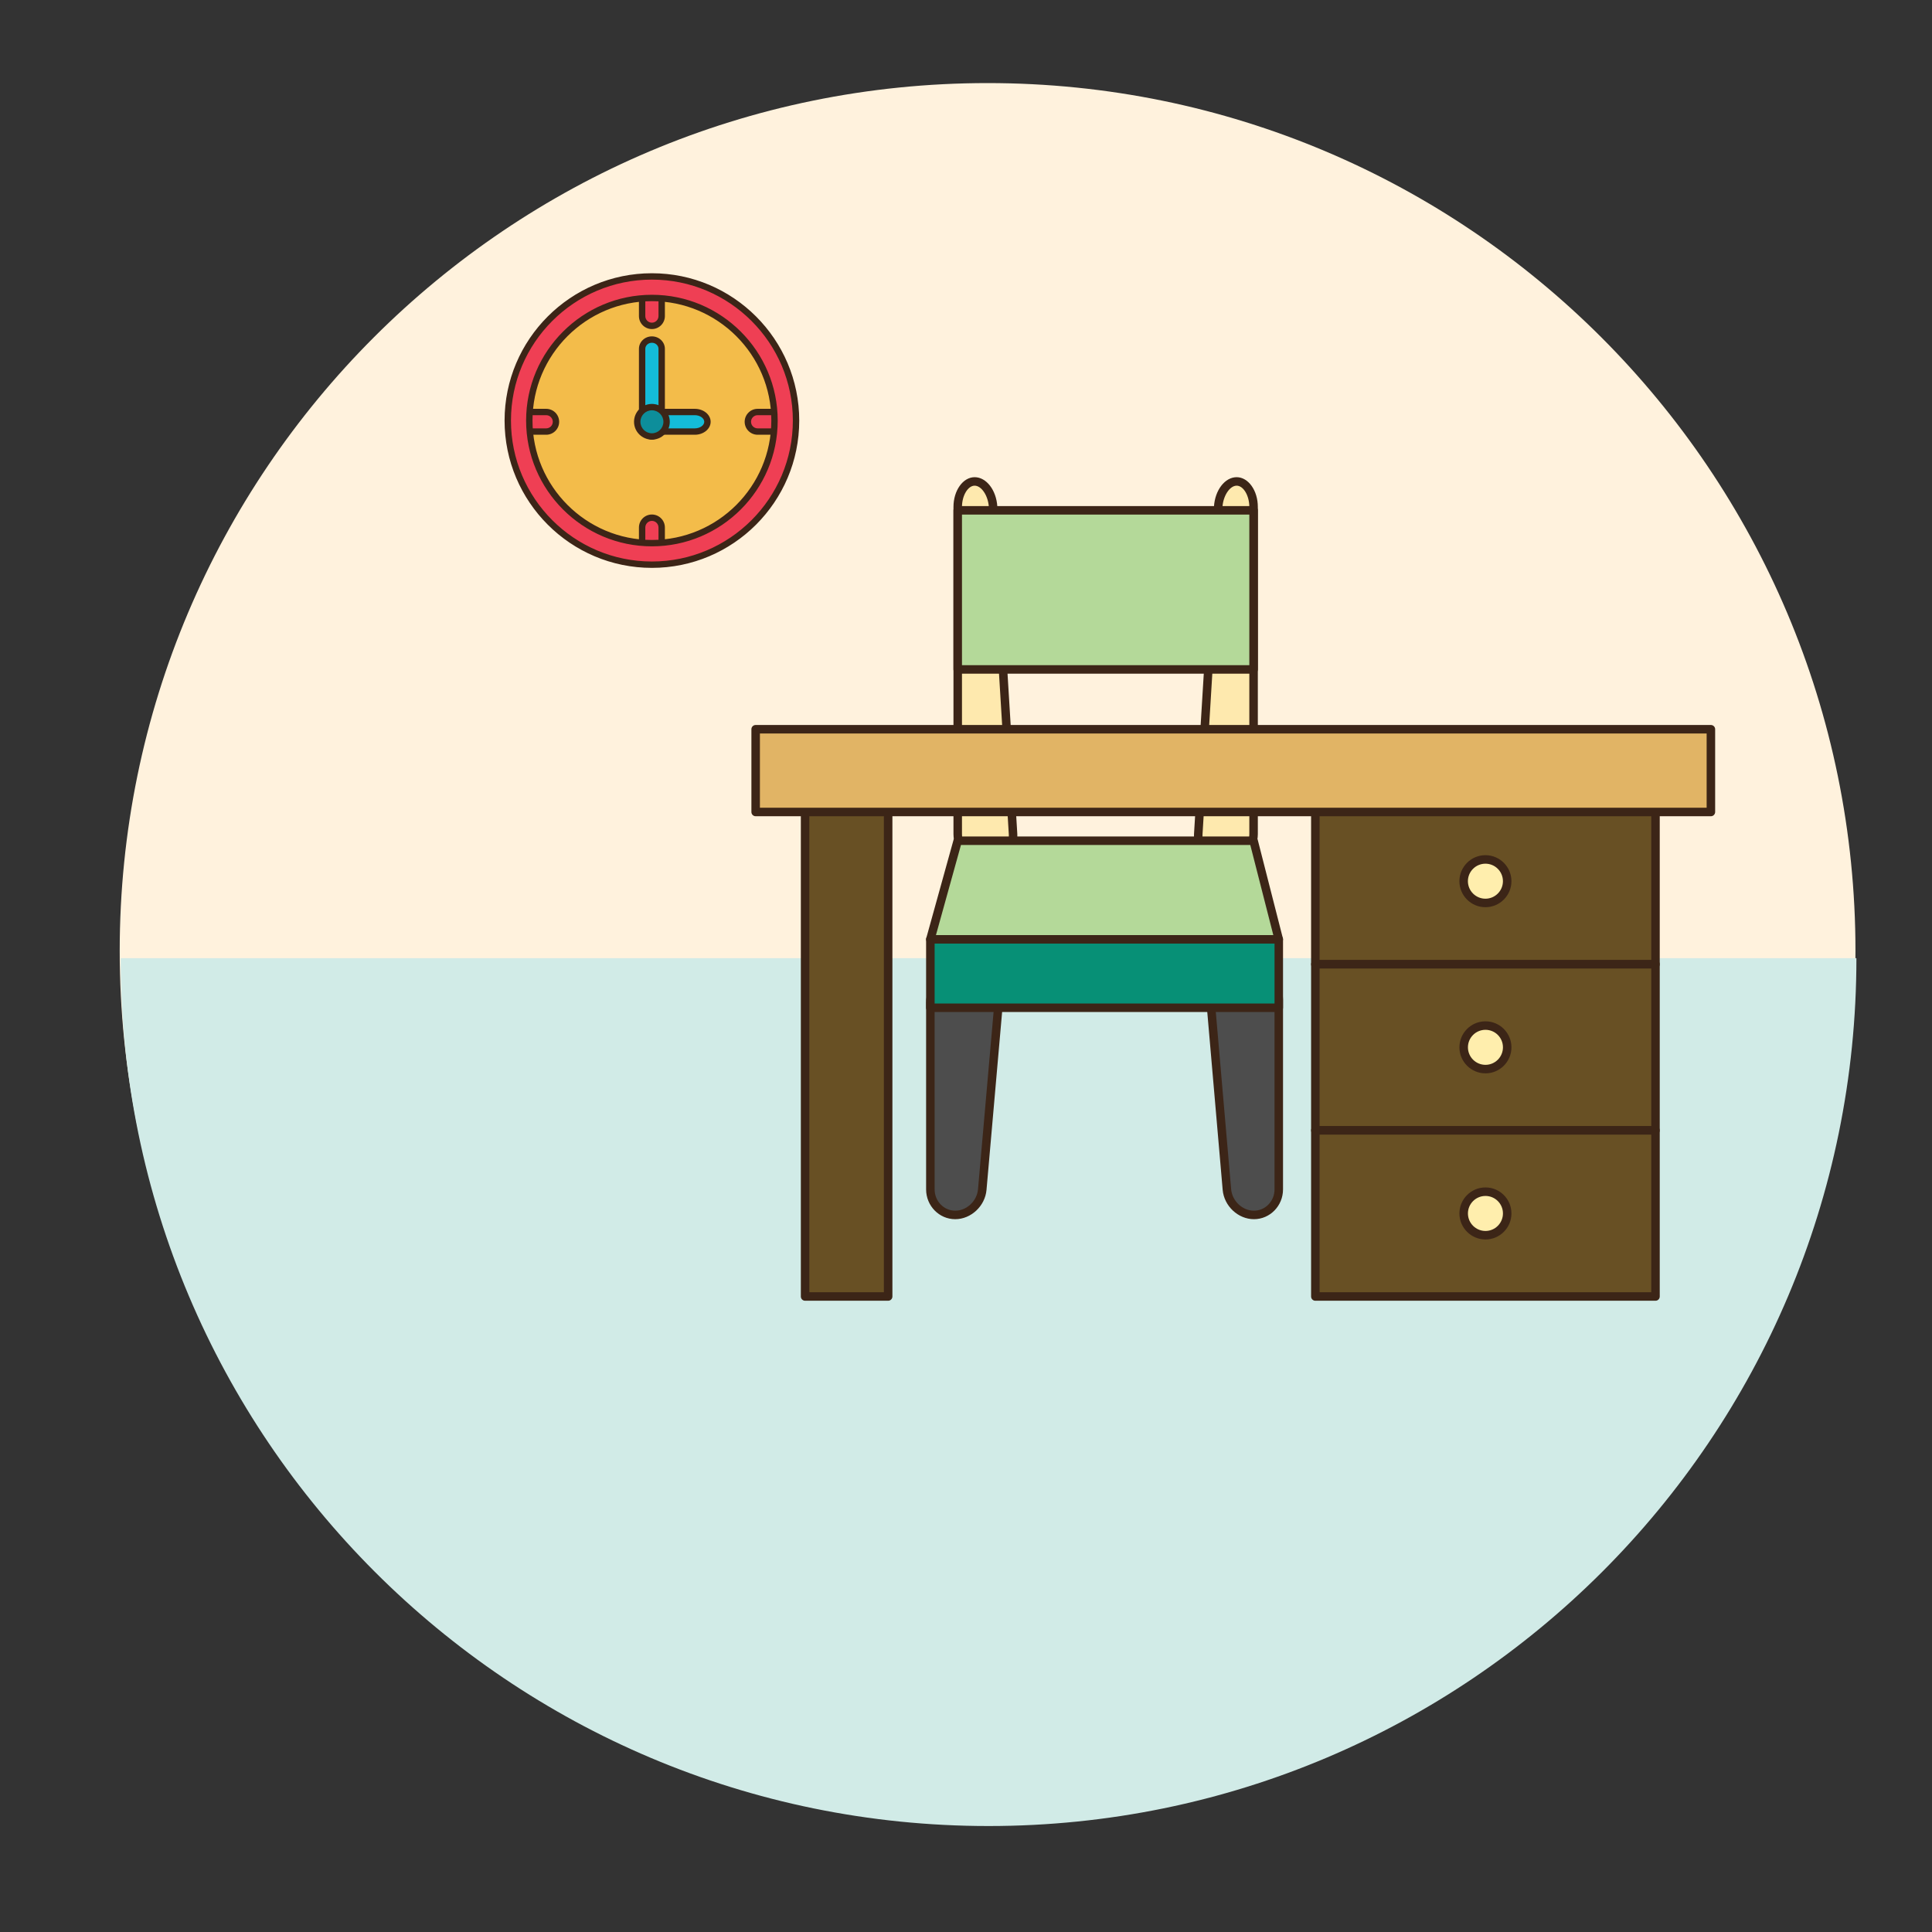
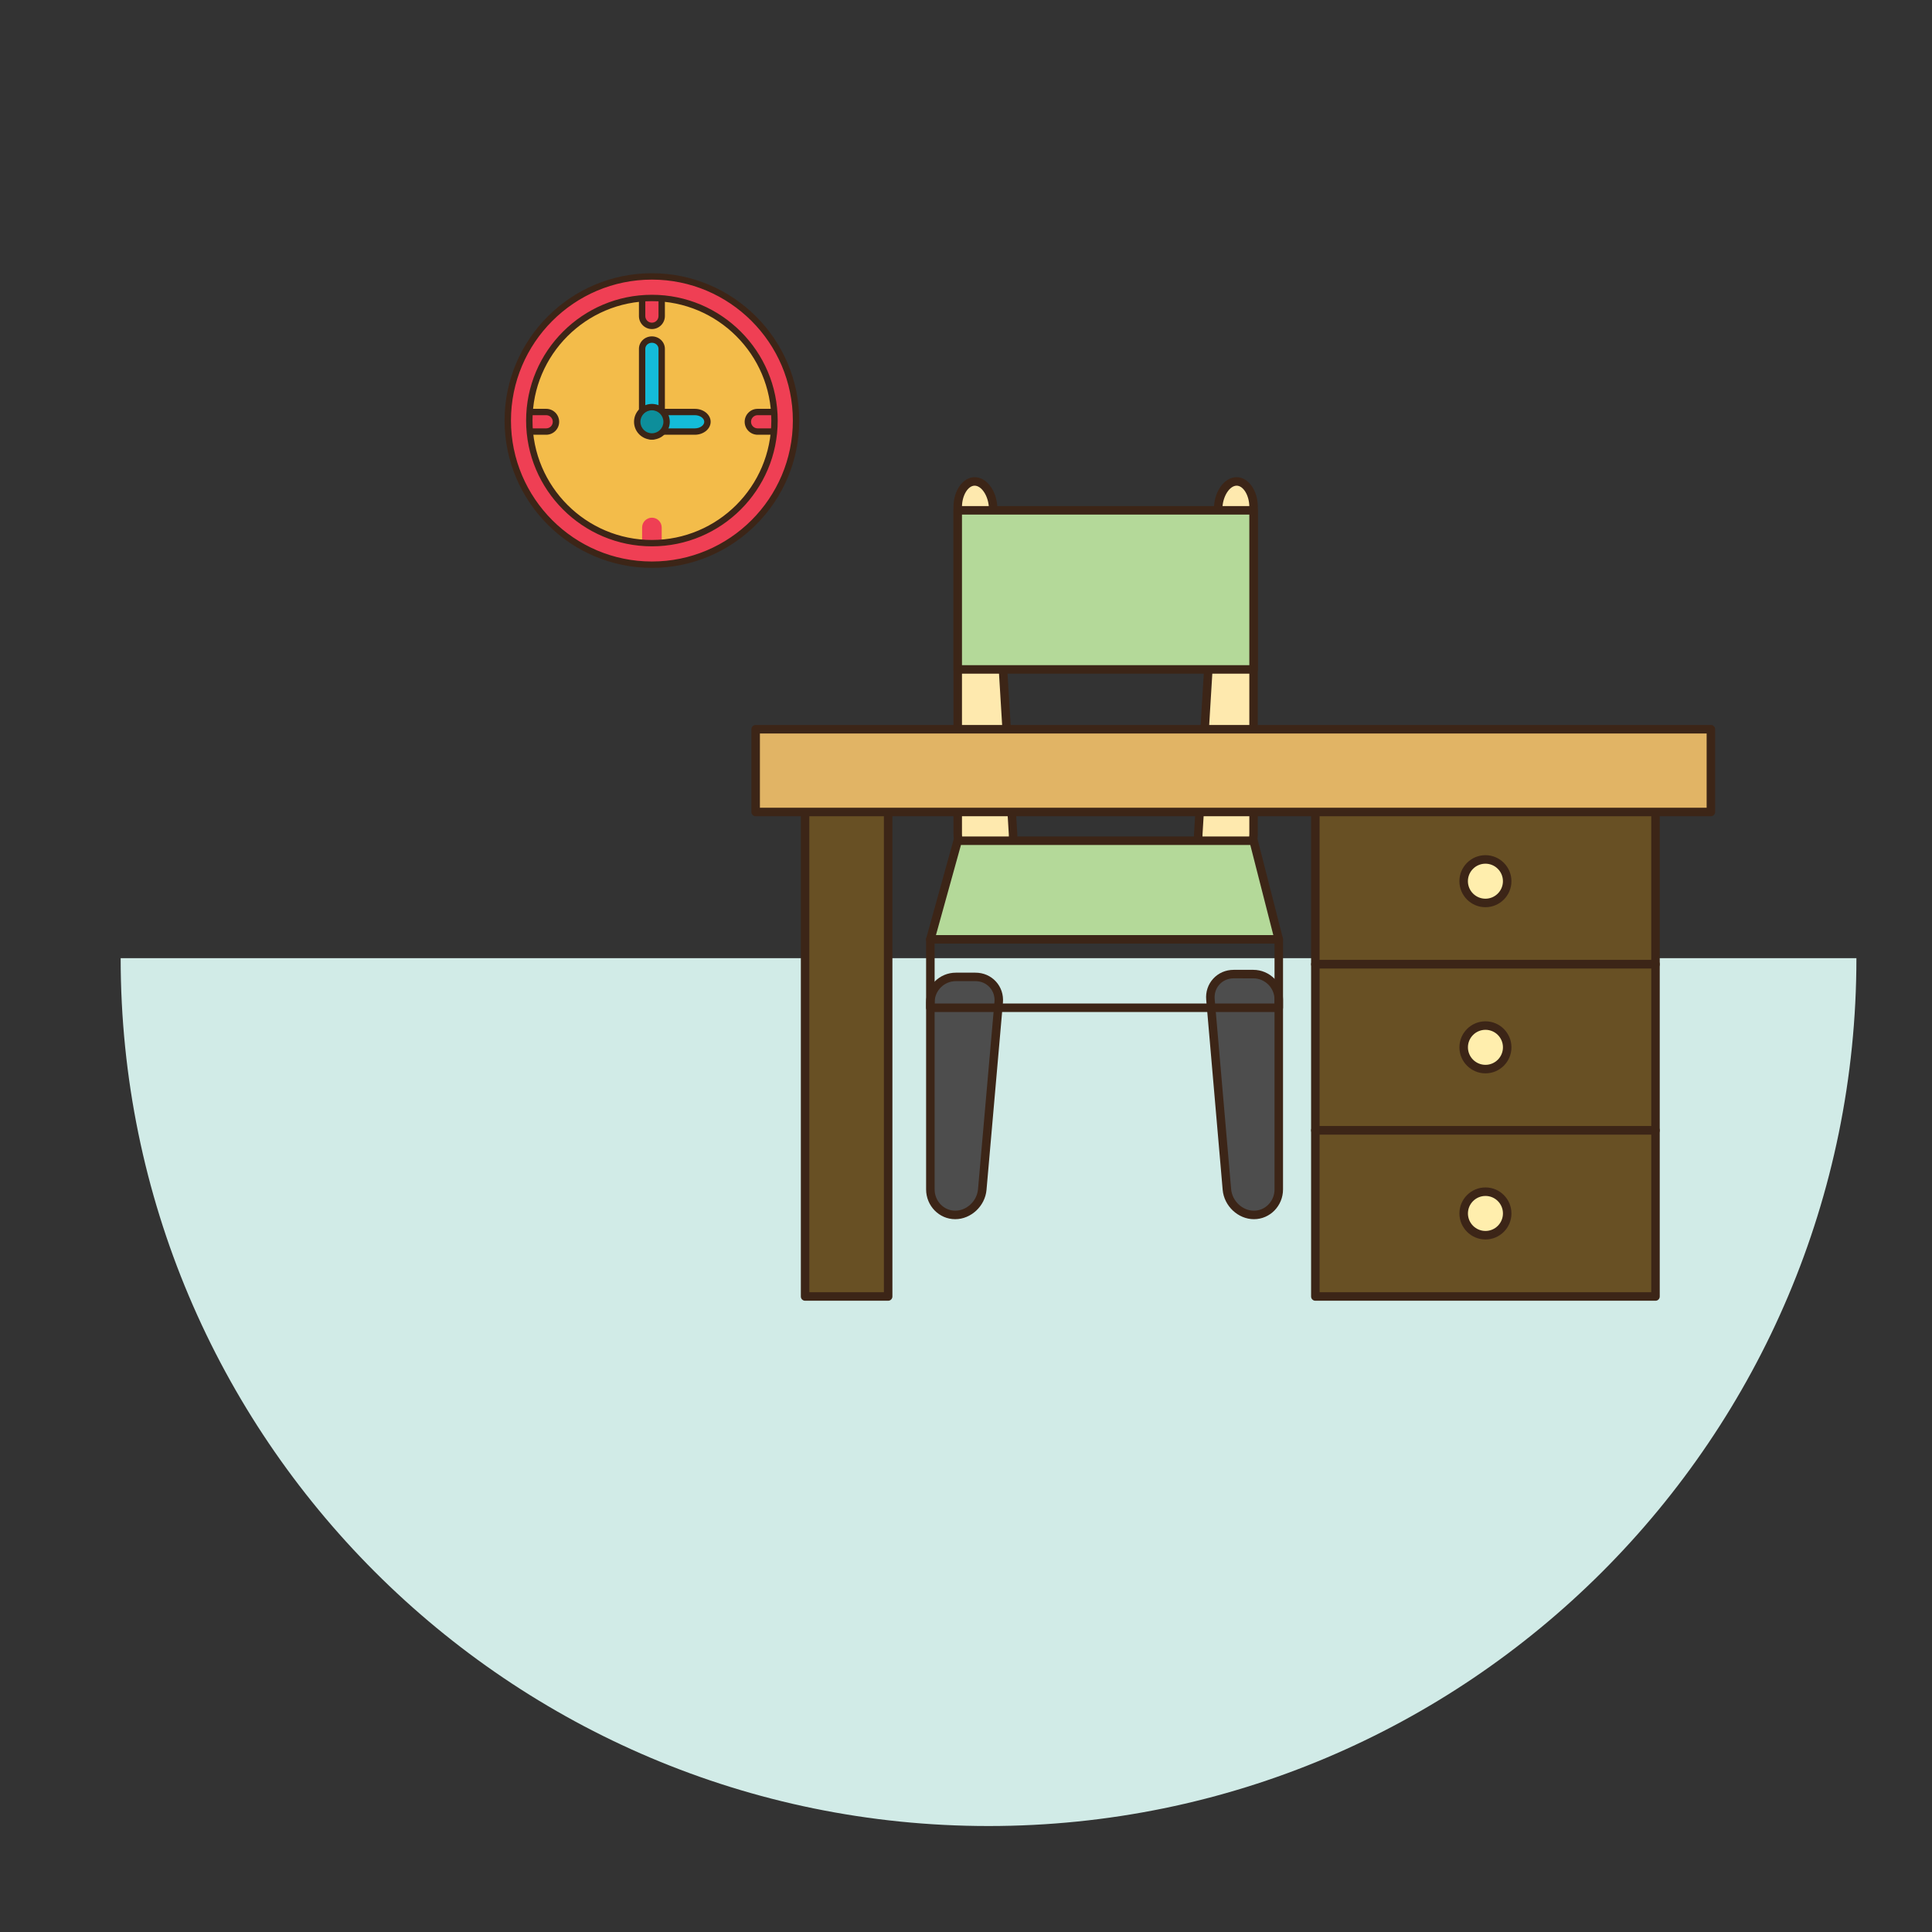
<svg xmlns="http://www.w3.org/2000/svg" version="1.1" id="Layer_1" x="0px" y="0px" width="500px" height="500px" viewBox="0 0 500 500" enable-background="new 0 0 500 500" xml:space="preserve">
  <rect x="0" y="0" width="500" height="500" fill="#333333" stroke="none" />
  <g id="Layer_1_copy_74">
    <g>
-       <path fill="#FFF2DD" d="M480.194,246.107c0,124.052-100.556,224.606-224.603,224.606c-124.053,0-224.61-100.554-224.61-224.606    c0-124.043,100.558-224.606,224.61-224.606C379.64,21.501,480.194,122.064,480.194,246.107z" />
-     </g>
+       </g>
    <g>
      <path fill="#D1EBE7" d="M480.438,247.968c0,124.043-100.563,224.606-224.607,224.606c-124.051,0-224.605-100.562-224.605-224.606" />
    </g>
    <g>
      <g>
        <g>
          <g>
            <path fill="#4D4D4D" d="M254.206,307.85c-0.313,3.617-3.468,6.572-7.001,6.572s-6.427-2.97-6.427-6.604l-0.004-48.395       c0-3.629,2.97-6.6,6.603-6.6h5.062c3.627,0,6.338,2.959,6.023,6.576L254.206,307.85z" />
          </g>
          <g>
            <path fill="#3C2517" d="M247.205,315.525c-4.153,0-7.529-3.457-7.529-7.707v-48.394c0-4.249,3.455-7.698,7.701-7.698h5.062       c2.066,0,3.949,0.812,5.306,2.291c1.347,1.474,1.989,3.416,1.813,5.48l-4.25,48.447       C254.941,312.125,251.305,315.525,247.205,315.525z M247.377,253.919c-3.031,0-5.5,2.474-5.5,5.506l0.003,48.394       c0,3.041,2.39,5.507,5.325,5.507c2.99,0,5.639-2.5,5.906-5.574l4.254-48.444c0.126-1.438-0.318-2.789-1.249-3.804       c-0.931-1.021-2.239-1.583-3.679-1.583L247.377,253.919L247.377,253.919z" />
          </g>
        </g>
        <g>
          <g>
            <path fill="#4D4D4D" d="M317.521,307.846c0.314,3.621,3.466,6.576,6.998,6.576c3.533,0,6.423-2.97,6.423-6.604v-49.129       c0-3.629-2.971-6.601-6.6-6.601h-5.05c-3.633,0-6.35,2.959-6.036,6.577L317.521,307.846z" />
          </g>
          <g>
            <path fill="#3C2517" d="M324.521,315.525c-4.101,0-7.729-3.402-8.094-7.584l-4.261-49.183       c-0.181-2.056,0.464-4.004,1.818-5.481c1.357-1.479,3.237-2.285,5.309-2.285h5.05c4.249,0,7.701,3.449,7.701,7.699v49.127       C332.045,312.068,328.669,315.525,324.521,315.525z M319.294,253.193c-1.443,0-2.752,0.556-3.687,1.574       c-0.931,1.018-1.373,2.369-1.247,3.809l4.257,49.175c0.271,3.074,2.917,5.574,5.902,5.574c2.937,0,5.328-2.466,5.328-5.507       v-49.127c0-3.032-2.47-5.498-5.505-5.498H319.294z" />
          </g>
        </g>
      </g>
      <g>
-         <rect x="240.778" y="243.099" fill="#079076" width="90.165" height="17.709" />
        <path fill="#3C2517" d="M330.942,261.911h-90.165c-0.61,0-1.103-0.494-1.103-1.103v-17.709c0-0.609,0.492-1.103,1.103-1.103     h90.165c0.609,0,1.103,0.494,1.103,1.103v17.709C332.045,261.417,331.553,261.911,330.942,261.911z M241.88,259.706h87.969     v-15.504H241.88V259.706z" />
      </g>
      <g>
        <g>
          <g>
            <path fill="#FEE9AE" d="M247.859,131.198c0-3.629,1.968-6.6,4.375-6.6c2.408,0,4.56,2.963,4.781,6.588l5.164,84.703       c0.223,3.622-2.568,6.588-6.197,6.588h-1.523c-3.629,0-6.6-2.971-6.6-6.603V131.198L247.859,131.198z" />
          </g>
          <g>
            <path fill="#3C2517" d="M255.982,223.576h-1.523c-4.245,0-7.702-3.453-7.702-7.702v-84.676c0-4.249,2.458-7.702,5.479-7.702       c3.035,0,5.615,3.346,5.875,7.625l5.168,84.699c0.123,2.06-0.566,4.004-1.951,5.475       C259.939,222.771,258.042,223.576,255.982,223.576z M252.234,125.693c-1.744,0-3.275,2.572-3.275,5.505v84.676       c0,3.04,2.468,5.504,5.5,5.504h1.523c1.445,0,2.775-0.566,3.744-1.589c0.965-1.026,1.442-2.389,1.354-3.835l-5.163-84.703       C255.736,128.292,254.016,125.693,252.234,125.693z" />
          </g>
        </g>
        <g>
          <g>
            <path fill="#FEE9AE" d="M324.428,131.198c0-3.629-1.971-6.6-4.379-6.6s-4.56,2.963-4.776,6.588l-5.157,84.703       c-0.222,3.622,2.567,6.588,6.201,6.588h1.509c3.634,0,6.604-2.971,6.604-6.603L324.428,131.198L324.428,131.198z" />
          </g>
          <g>
            <path fill="#3C2517" d="M317.824,223.576h-1.509c-2.062,0-3.966-0.804-5.352-2.281c-1.382-1.47-2.079-3.415-1.953-5.475       l5.161-84.699c0.264-4.28,2.841-7.625,5.876-7.625c3.021,0,5.481,3.453,5.481,7.702v84.676       C325.53,220.123,322.069,223.576,317.824,223.576z M320.049,125.693c-1.78,0-3.499,2.6-3.679,5.558l-5.16,84.703       c-0.088,1.447,0.396,2.81,1.359,3.835c0.964,1.022,2.292,1.589,3.746,1.589h1.509c3.036,0,5.501-2.465,5.501-5.504v-84.676       C323.325,128.265,321.794,125.693,320.049,125.693z" />
          </g>
        </g>
      </g>
      <g>
        <polygon fill="#B4D999" points="247.859,217.581 240.778,243.099 330.942,243.099 324.428,217.581    " />
        <path fill="#3C2517" d="M330.942,244.201h-90.165c-0.345,0-0.667-0.161-0.877-0.437c-0.211-0.271-0.279-0.627-0.188-0.96     l7.082-25.518c0.131-0.479,0.567-0.808,1.064-0.808h76.568c0.501,0,0.942,0.345,1.068,0.831l6.515,25.518     c0.084,0.329,0.012,0.677-0.198,0.945C331.605,244.04,331.284,244.201,330.942,244.201z M242.225,241.996h87.306l-5.955-23.312     h-74.882L242.225,241.996z" />
      </g>
      <g>
        <rect x="247.859" y="132.078" fill="#B4D999" width="76.568" height="41.167" />
        <path fill="#3C2517" d="M324.428,174.347H247.86c-0.612,0-1.103-0.494-1.103-1.103v-41.167c0-0.609,0.49-1.103,1.103-1.103     h76.568c0.609,0,1.104,0.494,1.104,1.103v41.167C325.53,173.854,325.037,174.347,324.428,174.347z M248.959,172.146h74.366     V133.18h-74.366V172.146L248.959,172.146z" />
      </g>
    </g>
    <g>
      <g>
        <rect x="208.357" y="196.833" fill="#685024" width="21.495" height="138.698" />
        <path fill="#3C2517" d="M229.853,336.633h-21.495c-0.607,0-1.099-0.494-1.099-1.104V196.833c0-0.613,0.491-1.103,1.099-1.103     h21.495c0.604,0,1.1,0.49,1.1,1.103v138.698C230.952,336.139,230.457,336.633,229.853,336.633z M209.457,334.432h19.293v-136.5     h-19.293V334.432z" />
      </g>
      <g>
        <g>
          <rect x="340.414" y="206.556" fill="#685024" width="88.03" height="42.993" />
          <path fill="#3C2517" d="M428.444,250.648h-88.03c-0.612,0-1.104-0.49-1.104-1.1v-42.993c0-0.609,0.49-1.103,1.104-1.103h88.03      c0.606,0,1.098,0.494,1.098,1.103v42.993C429.542,250.158,429.052,250.648,428.444,250.648z M341.509,248.45h85.833v-40.795      h-85.833V248.45z" />
        </g>
        <g>
          <rect x="340.414" y="249.549" fill="#685024" width="88.03" height="42.998" />
          <path fill="#3C2517" d="M428.444,293.645h-88.03c-0.612,0-1.104-0.494-1.104-1.099v-42.998c0-0.609,0.49-1.099,1.104-1.099      h88.03c0.606,0,1.098,0.49,1.098,1.099v42.998C429.542,293.15,429.052,293.645,428.444,293.645z M341.509,291.439h85.833      v-40.791h-85.833V291.439z" />
        </g>
        <g>
          <rect x="340.414" y="292.546" fill="#685024" width="88.03" height="42.983" />
          <path fill="#3C2517" d="M428.444,336.633h-88.03c-0.612,0-1.104-0.494-1.104-1.104v-42.983c0-0.61,0.49-1.106,1.104-1.106h88.03      c0.606,0,1.098,0.496,1.098,1.106v42.983C429.542,336.139,429.052,336.633,428.444,336.633z M341.509,334.432h85.833v-40.787      h-85.833V334.432z" />
        </g>
      </g>
      <g>
        <g>
          <circle fill="#FFEEAD" cx="384.427" cy="228.051" r="5.633" />
          <path fill="#3C2517" d="M384.429,234.784c-3.714,0-6.736-3.021-6.736-6.733c0-3.709,3.022-6.733,6.736-6.733      c3.713,0,6.73,3.024,6.73,6.733C391.159,231.764,388.142,234.784,384.429,234.784z M384.429,223.522      c-2.5,0-4.536,2.028-4.536,4.528s2.036,4.532,4.536,4.532c2.496,0,4.529-2.033,4.529-4.532S386.925,223.522,384.429,223.522z" />
        </g>
        <g>
          <path fill="#FFEEAD" d="M390.062,271.043c0,3.111-2.519,5.637-5.622,5.637c-3.116,0-5.641-2.523-5.641-5.637      c0-3.107,2.523-5.627,5.641-5.627C387.545,265.417,390.062,267.936,390.062,271.043z" />
          <path fill="#3C2517" d="M384.44,277.781c-3.722,0-6.742-3.021-6.742-6.737c0-3.709,3.021-6.728,6.742-6.728      c3.706,0,6.722,3.019,6.722,6.728C391.162,274.76,388.146,277.781,384.44,277.781z M384.44,266.516      c-2.505,0-4.54,2.03-4.54,4.527c0,2.504,2.035,4.536,4.54,4.536c2.494,0,4.523-2.032,4.523-4.536      C388.965,268.546,386.936,266.516,384.44,266.516z" />
        </g>
        <g>
          <path fill="#FFEEAD" d="M390.062,314.036c0,3.112-2.519,5.639-5.622,5.639c-3.116,0-5.641-2.524-5.641-5.639      c0-3.104,2.523-5.627,5.641-5.627C387.545,308.409,390.062,310.932,390.062,314.036z" />
          <path fill="#3C2517" d="M384.44,320.773c-3.722,0-6.742-3.023-6.742-6.737c0-3.709,3.021-6.729,6.742-6.729      c3.706,0,6.722,3.021,6.722,6.729C391.162,317.75,388.146,320.773,384.44,320.773z M384.44,309.511      c-2.505,0-4.54,2.029-4.54,4.524c0,2.5,2.035,4.535,4.54,4.535c2.494,0,4.523-2.035,4.523-4.535      C388.965,311.541,386.936,309.511,384.44,309.511z" />
        </g>
      </g>
      <g>
        <rect x="195.561" y="188.725" fill="#E1B465" width="247.22" height="21.414" />
        <path fill="#3C2517" d="M442.78,211.242H195.56c-0.608,0-1.098-0.494-1.098-1.103v-21.414c0-0.604,0.489-1.098,1.098-1.098     h247.22c0.606,0,1.099,0.494,1.099,1.098v21.414C443.879,210.748,443.388,211.242,442.78,211.242z M196.663,209.037h245.014     v-19.209H196.663V209.037z" />
      </g>
    </g>
    <g>
      <g>
        <path fill="#F3BC4A" d="M202.282,109.16c0,18.531-15.032,33.56-33.571,33.56c-18.535,0-33.563-15.029-33.563-33.56     c0-18.54,15.028-33.568,33.563-33.568C187.25,75.591,202.282,90.62,202.282,109.16z" />
        <path fill="#3C2517" d="M168.711,143.822c-19.112,0-34.666-15.55-34.666-34.663c0-19.118,15.554-34.67,34.666-34.67     c19.118,0,34.67,15.553,34.67,34.67C203.381,128.272,187.829,143.822,168.711,143.822z M168.711,76.694     c-17.899,0-32.461,14.562-32.461,32.466c0,17.899,14.562,32.461,32.461,32.461c17.903,0,32.469-14.562,32.469-32.461     C201.18,91.256,186.614,76.694,168.711,76.694z" />
      </g>
      <g>
        <g>
          <path fill="#EF3F54" d="M171.245,142.594c0,1.397-1.133,2.534-2.534,2.534l0,0c-1.394,0-2.53-1.137-2.53-2.534v-6.079      c0-1.401,1.137-2.538,2.53-2.538l0,0c1.401,0,2.534,1.137,2.534,2.538V142.594z" />
-           <path fill="#3C2517" d="M168.711,145.955c-1.849,0-3.354-1.508-3.354-3.361v-6.079c0-1.856,1.505-3.361,3.354-3.361      c1.853,0,3.361,1.504,3.361,3.361v6.079C172.072,144.446,170.563,145.955,168.711,145.955z M168.711,134.803      c-0.942,0-1.707,0.771-1.707,1.711v6.079c0,0.941,0.765,1.71,1.707,1.71c0.941,0,1.707-0.769,1.707-1.71v-6.079      C170.418,135.573,169.652,134.803,168.711,134.803z" />
        </g>
        <g>
          <path fill="#EF3F54" d="M171.245,81.8c0,1.397-1.133,2.535-2.534,2.535l0,0c-1.394,0-2.53-1.137-2.53-2.535v-6.083      c0-1.397,1.137-2.53,2.53-2.53l0,0c1.401,0,2.534,1.133,2.534,2.53V81.8z" />
          <path fill="#3C2517" d="M168.711,85.162c-1.849,0-3.354-1.508-3.354-3.361v-6.083c0-1.848,1.505-3.356,3.354-3.356      c1.853,0,3.361,1.508,3.361,3.356V81.8C172.072,83.653,170.563,85.162,168.711,85.162z M168.711,74.01      c-0.942,0-1.707,0.766-1.707,1.707V81.8c0,0.942,0.765,1.708,1.707,1.708c0.941,0,1.707-0.766,1.707-1.708v-6.083      C170.418,74.776,169.652,74.01,168.711,74.01z" />
        </g>
        <g>
          <path fill="#EF3F54" d="M202.153,106.625c1.4,0,2.533,1.133,2.533,2.535l0,0c0,1.397-1.133,2.53-2.533,2.53h-6.08      c-1.4,0-2.533-1.133-2.533-2.53l0,0c0-1.401,1.133-2.535,2.533-2.535H202.153z" />
          <path fill="#3C2517" d="M202.153,112.513h-6.08c-1.852,0-3.356-1.504-3.356-3.353c0-1.853,1.505-3.357,3.356-3.357h6.08      c1.852,0,3.36,1.504,3.36,3.357C205.514,111.008,204.005,112.513,202.153,112.513z M196.073,107.448      c-0.94,0-1.707,0.766-1.707,1.711c0,0.938,0.767,1.703,1.707,1.703h6.08c0.941,0,1.707-0.766,1.707-1.703      c0-0.946-0.766-1.711-1.707-1.711H196.073z" />
        </g>
        <g>
          <path fill="#EF3F54" d="M141.355,106.625c1.401,0,2.527,1.133,2.527,2.535l0,0c0,1.397-1.126,2.53-2.527,2.53h-6.082      c-1.397,0-2.531-1.133-2.531-2.53l0,0c0-1.401,1.134-2.535,2.531-2.535H141.355z" />
          <path fill="#3C2517" d="M141.355,112.513h-6.082c-1.849,0-3.357-1.504-3.357-3.353c0-1.853,1.509-3.357,3.357-3.357h6.082      c1.854,0,3.354,1.504,3.354,3.357C144.71,111.008,143.209,112.513,141.355,112.513z M135.273,107.448      c-0.942,0-1.708,0.766-1.708,1.711c0,0.938,0.766,1.703,1.708,1.703h6.082c0.942,0,1.707-0.766,1.707-1.703      c0-0.946-0.765-1.711-1.707-1.711H135.273z" />
        </g>
      </g>
      <g>
        <path fill="#14BCD8" d="M168.711,87.879c-1.394,0-2.53,1.068-2.53,2.388v3.312v2.423v11.255c0,3.146,1.137,5.696,2.53,5.696     c1.401,0,2.534-2.549,2.534-5.696V96.002V93.58v-3.312C171.245,88.947,170.112,87.879,168.711,87.879z" />
        <path fill="#3C2517" d="M168.711,113.78c-1.914,0-3.354-2.802-3.354-6.522v-16.99c0-1.772,1.505-3.215,3.354-3.215     c1.853,0,3.361,1.443,3.361,3.215v16.99C172.072,110.978,170.629,113.78,168.711,113.78z M168.711,88.706     c-0.942,0-1.707,0.701-1.707,1.562v16.99c0,3.154,1.132,4.873,1.707,4.873c0.582,0,1.707-1.719,1.707-4.873v-16.99     C170.418,89.407,169.652,88.706,168.711,88.706z" />
      </g>
      <g>
        <path fill="#14BCD8" d="M179.82,106.625c1.807,0,3.269,1.133,3.269,2.535l0,0c0,1.397-1.462,2.53-3.269,2.53h-7.84     c-1.807,0-3.27-1.133-3.27-2.53l0,0c0-1.401,1.463-2.535,3.27-2.535H179.82z" />
        <path fill="#3C2517" d="M179.82,112.513h-7.84c-2.26,0-4.093-1.504-4.093-3.353c0-1.853,1.833-3.357,4.093-3.357h7.84     c2.259,0,4.095,1.504,4.095,3.357C183.915,111.008,182.079,112.513,179.82,112.513z M171.98,107.448     c-1.324,0-2.442,0.785-2.442,1.711c0,0.922,1.118,1.703,2.442,1.703h7.84c1.324,0,2.441-0.781,2.441-1.703     c0-0.927-1.117-1.711-2.441-1.711H171.98z" />
      </g>
      <g>
        <path fill="#0D8E9B" d="M172.517,109.16c0,2.094-1.704,3.793-3.806,3.793c-2.098,0-3.797-1.7-3.797-3.793     c0-2.098,1.699-3.802,3.797-3.802C170.812,105.358,172.517,107.062,172.517,109.16z" />
        <path fill="#3C2517" d="M168.711,113.78c-2.549,0-4.624-2.071-4.624-4.62c0-2.549,2.075-4.625,4.624-4.625     c2.554,0,4.629,2.075,4.629,4.625C173.34,111.708,171.265,113.78,168.711,113.78z M168.711,106.185     c-1.638,0-2.97,1.332-2.97,2.975c0,1.634,1.332,2.97,2.97,2.97c1.642,0,2.979-1.336,2.979-2.97     C171.689,107.517,170.353,106.185,168.711,106.185z" />
      </g>
      <g>
        <path fill="#EF3F54" d="M168.711,71.542c-20.599,0-37.3,16.698-37.3,37.3c0,20.595,16.701,37.3,37.3,37.3     c20.603,0,37.304-16.706,37.304-37.3C206.015,88.239,189.313,71.542,168.711,71.542z M168.711,140.569     c-17.521,0-31.728-14.21-31.728-31.727c0-17.525,14.207-31.731,31.728-31.731c17.524,0,31.734,14.206,31.734,31.731     C200.445,126.359,186.235,140.569,168.711,140.569z" />
        <path fill="#3C2517" d="M168.711,146.965c-21.023,0-38.127-17.1-38.127-38.123c0-21.024,17.104-38.127,38.127-38.127     s38.131,17.103,38.131,38.127C206.842,129.865,189.734,146.965,168.711,146.965z M168.711,72.364     c-20.113,0-36.474,16.365-36.474,36.478c0,20.113,16.36,36.474,36.474,36.474c20.116,0,36.48-16.361,36.48-36.474     C205.191,88.729,188.827,72.364,168.711,72.364z M168.711,141.392c-17.949,0-32.554-14.601-32.554-32.55     c0-17.95,14.604-32.554,32.554-32.554c17.954,0,32.558,14.604,32.558,32.554C201.269,126.791,186.665,141.392,168.711,141.392z      M168.711,77.938c-17.038,0-30.9,13.861-30.9,30.904c0,17.035,13.862,30.9,30.9,30.9c17.042,0,30.908-13.865,30.908-30.9     C199.619,91.799,185.753,77.938,168.711,77.938z" />
      </g>
    </g>
  </g>
</svg>